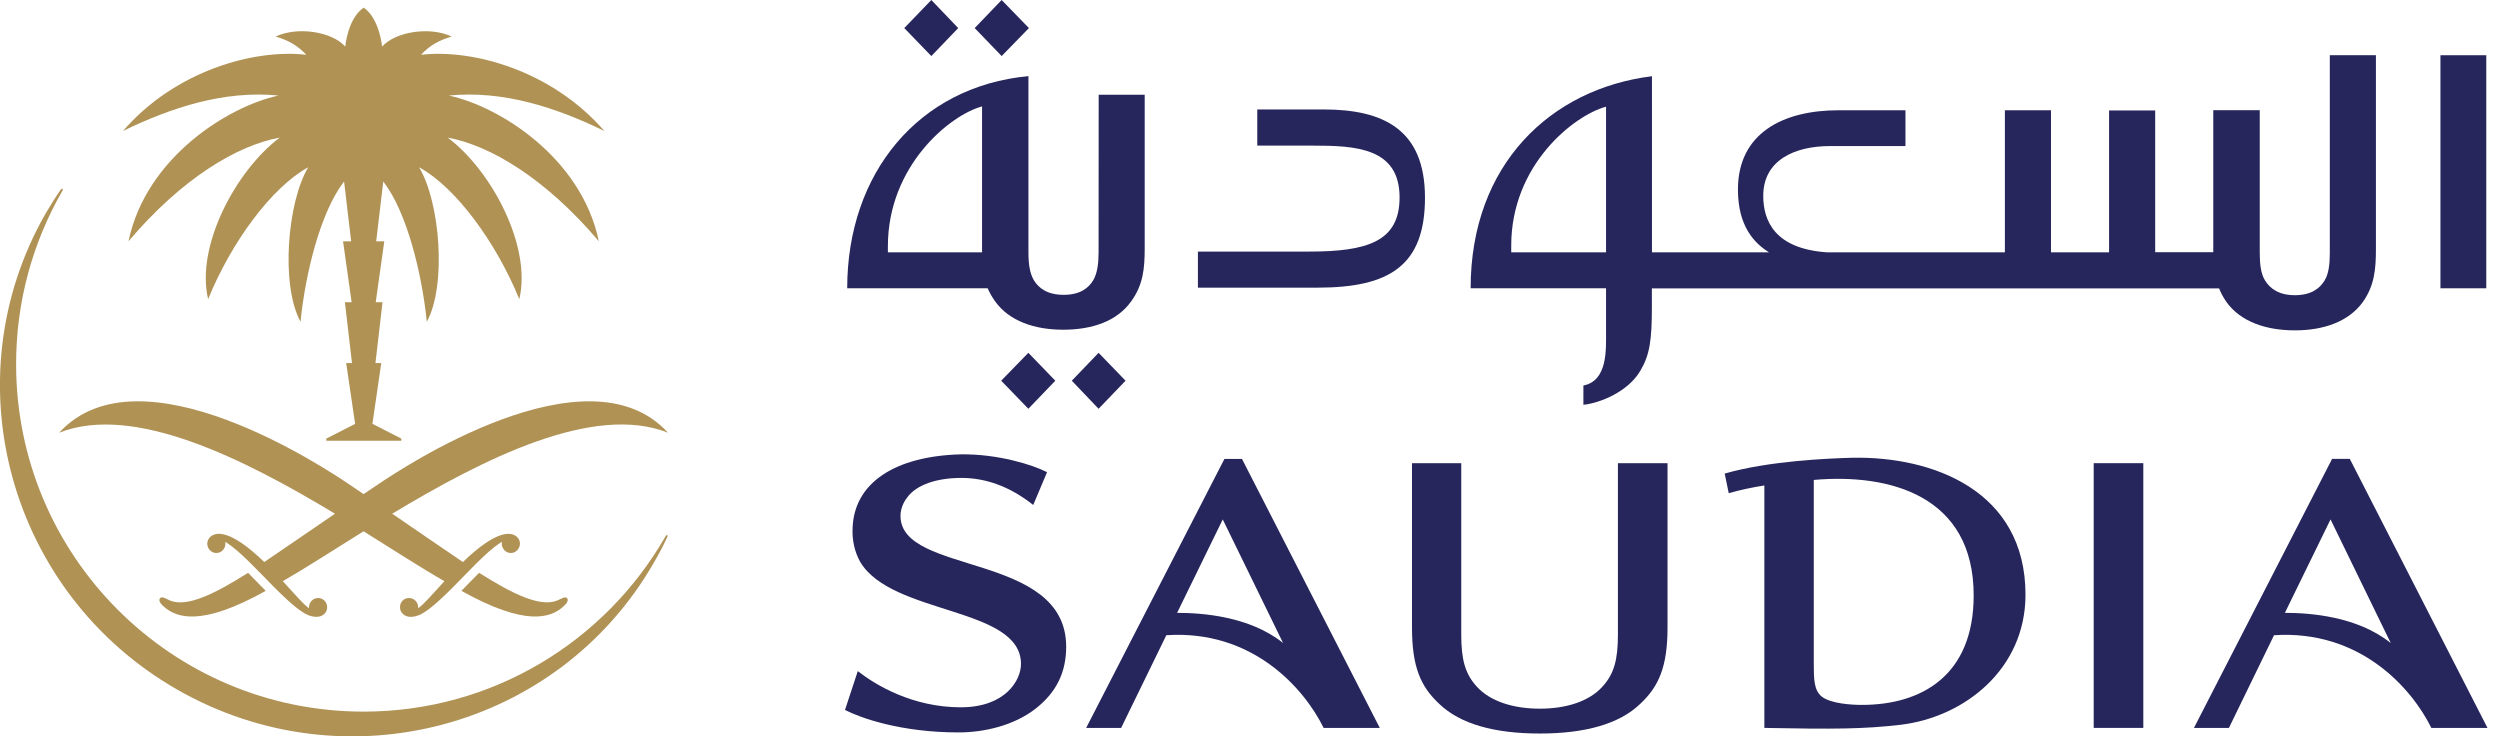
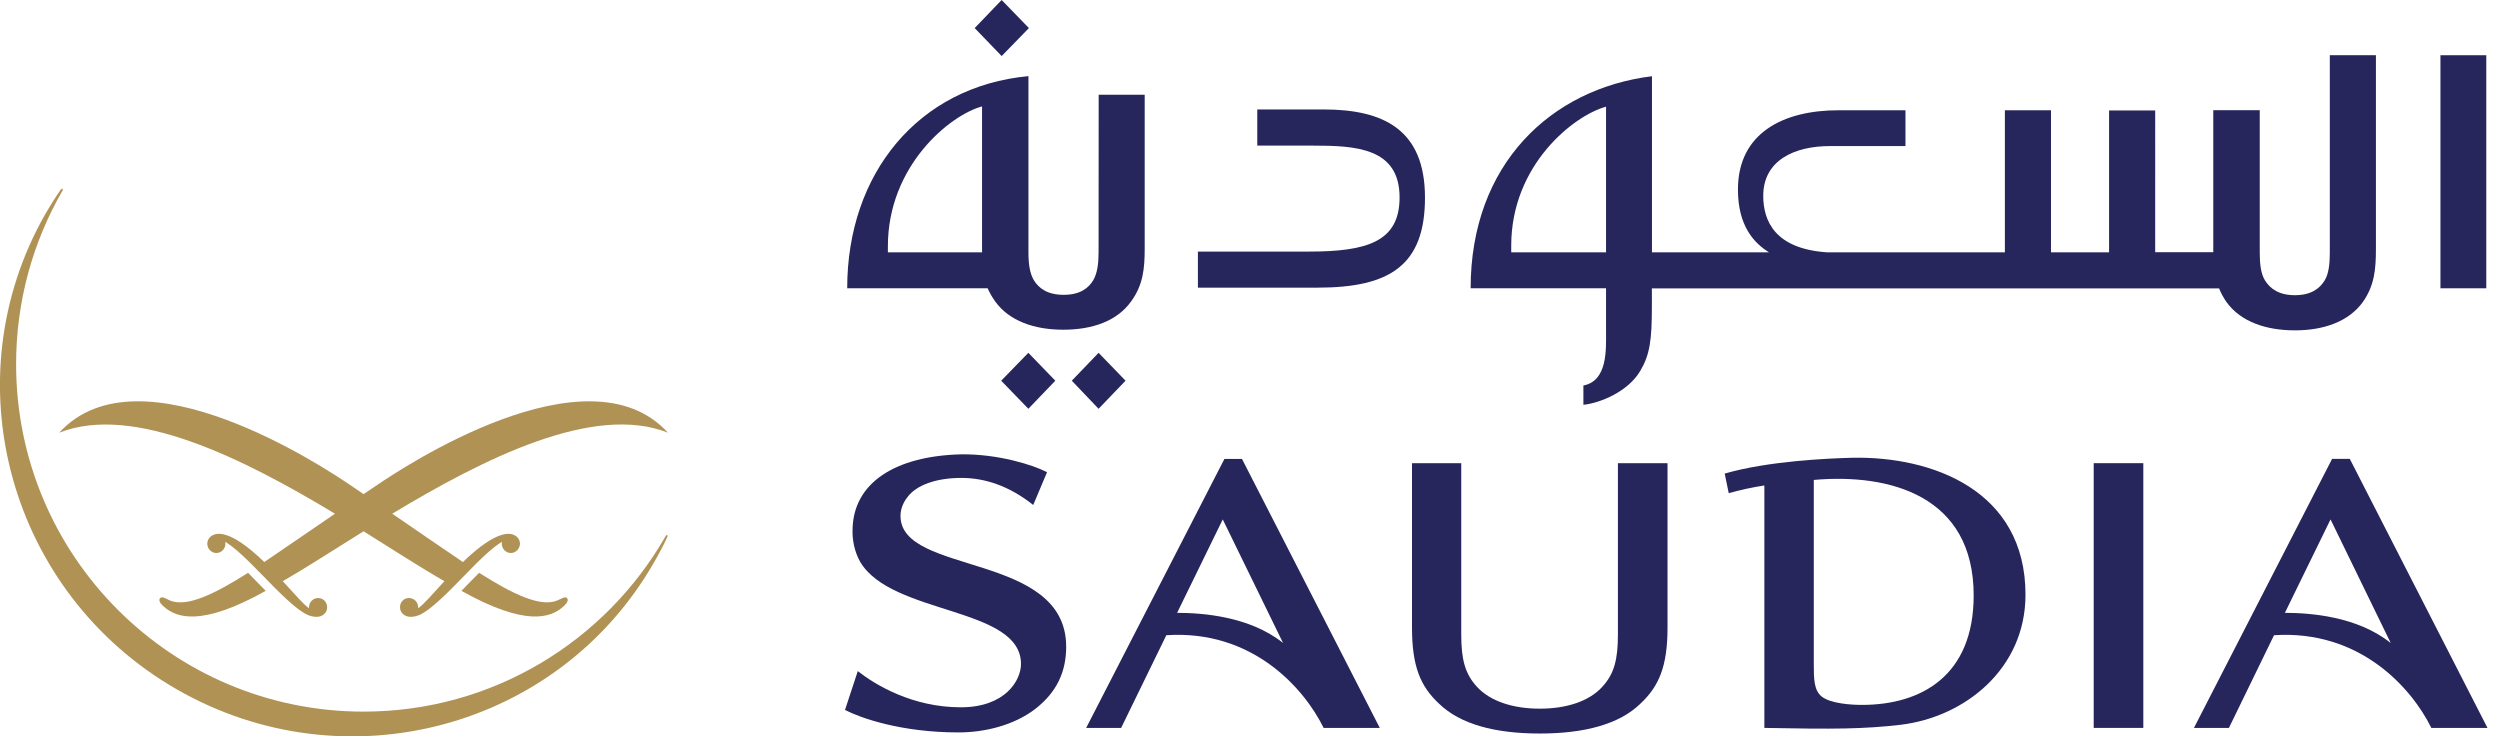
<svg xmlns="http://www.w3.org/2000/svg" version="1.1" id="Layer_1" x="0px" y="0px" viewBox="0 0 271.6 80" style="enable-background:new 0 0 271.6 80;" xml:space="preserve">
  <style type="text/css">
	.p733ba9c{fill:#26265D;}
	.i5489441{fill:#B09255;}
</style>
  <g>
    <polygon class="p733ba9c" points="116.44,41.36 119.35,44.41 122.28,41.36 119.35,38.33  " />
-     <polygon class="p733ba9c" points="104.1,3.05 101.18,0 98.24,3.05 101.18,6.09  " />
    <polygon class="p733ba9c" points="108.77,41.36 111.72,44.41 114.65,41.36 111.72,38.33  " />
    <polygon class="p733ba9c" points="111.78,3.05 108.82,0 105.89,3.05 108.82,6.09  " />
    <g>
      <path class="p733ba9c" d="M174.48,27.41h-10.3v-0.73c0-8.79,6.83-14.15,10.3-15.09V27.41z M253.11,6v21.47c0,1.22-0.12,2.26-0.55,2.98    c-0.53,0.88-1.46,1.62-3.24,1.62c-1.78,0-2.72-0.74-3.26-1.62c-0.44-0.73-0.56-1.76-0.56-2.98v-15.5h-5.05v15.43h-6.31V12h-5.01    v15.41h-6.31V11.98h-5.01v15.43h-19.36c-5.59-0.39-6.89-3.37-6.89-6.14c0-3.89,3.45-5.4,7.23-5.4h8.22v-3.89h-7.3    c-5.93,0-10.9,2.44-10.9,8.61c0,4.02,1.8,5.84,3.37,6.82h-12.71V8.28c-10.98,1.36-19.7,9.57-19.7,23.04h14.71v4.74    c0,1.83,0.2,5.32-2.46,5.82v2.1c1.85-0.2,4.86-1.44,6.18-3.69c1.04-1.75,1.26-3.34,1.26-7.01v-1.95h61.62    c0.19,0.48,0.46,0.98,0.8,1.48c1.54,2.13,4.26,3.08,7.44,3.08c3.14,0,5.84-0.95,7.38-3.08c1.27-1.8,1.42-3.59,1.42-5.76V6    L253.11,6L253.11,6z" />
    </g>
    <rect x="265.13" y="6" class="p733ba9c" width="4.98" height="25.32" />
    <g>
      <path class="p733ba9c" d="M143.79,11.89h-7.2v3.93h6.03c4.66,0,9.43,0.23,9.43,5.63c0,4.8-3.52,5.88-9.82,5.88h-12.09v3.92h12.99    c7.84,0,11.68-2.4,11.68-9.78C154.81,14.04,150.26,11.89,143.79,11.89" />
      <path class="p733ba9c" d="M106.7,27.41H96.46v-0.66c0-8.74,6.74-14.25,10.23-15.19V27.41z M119.35,27.41c0,1.25-0.14,2.26-0.57,3.02    c-0.53,0.88-1.44,1.6-3.23,1.6c-1.76,0-2.71-0.72-3.24-1.6c-0.44-0.76-0.58-1.76-0.58-3.02V8.27    C99.78,9.39,92.04,18.83,92.04,31.32h15.26c0.21,0.49,0.48,0.95,0.81,1.42c1.52,2.12,4.24,3.08,7.4,3.08    c3.19,0,5.86-0.95,7.38-3.08c1.3-1.79,1.47-3.56,1.47-5.75v-16.7h-5L119.35,27.41L119.35,27.41z" />
      <path class="p733ba9c" d="M167.29,79.69c-4.94,0-8.65-1.03-10.93-3.22c-2.02-1.88-2.96-4.02-2.96-8.29V50.32h5.35v18.61    c0,2.74,0.42,4.3,1.73,5.71c1.41,1.52,3.85,2.35,6.8,2.35c2.94,0,5.36-0.82,6.77-2.35c1.31-1.41,1.72-2.97,1.72-5.71V50.32h5.39    v17.85c0,4.27-0.95,6.41-2.96,8.29C175.93,78.66,172.19,79.69,167.29,79.69" />
      <path class="p733ba9c" d="M202.28,76.58c-1.07,0-3.41-0.12-4.4-0.93c-0.81-0.7-0.83-1.85-0.83-3.57V52.14    c8.24-0.73,17.37,1.7,17.37,12.55C214.42,73.38,208.77,76.58,202.28,76.58 M201.24,49.73c-2.64,0.07-9.14,0.35-13.87,1.72    l0.44,2.13c1.28-0.36,2.48-0.62,3.87-0.84v26.34c7.58,0.15,10.84,0.12,14.81-0.34c6.97-0.84,13.56-6.08,13.56-14.13    C220.05,53.27,209.92,49.56,201.24,49.73" />
    </g>
    <rect x="227.46" y="50.32" class="p733ba9c" width="5.39" height="28.76" />
    <g>
      <path class="p733ba9c" d="M127.88,66.58c2.74,0,7.87,0.37,11.51,3.27l-6.55-13.42L127.88,66.58z M149.9,79.08h-6.1    c-2.15-4.36-7.77-10.69-17.09-10.07l-4.91,10.07H118l15.02-29.22h1.91L149.9,79.08z" />
      <path class="p733ba9c" d="M248.23,66.58c2.74,0,7.87,0.37,11.5,3.28l-6.54-13.43L248.23,66.58z M270.24,79.08h-6.1    c-2.15-4.36-7.77-10.68-17.09-10.07l-4.9,10.07h-3.8l15.01-29.23h1.92L270.24,79.08z" />
      <path class="p733ba9c" d="M113.75,51.3c-1.54-0.81-5.39-2-9.37-1.94c-7.03,0.18-11.71,3.04-11.76,8.22c-0.03,1.02,0.19,2.32,0.82,3.44    c3.4,5.82,17.48,4.87,17.48,11.11c0,1.78-1.7,4.71-6.54,4.71c-5.26,0-9.27-2.43-11.19-3.93l-1.39,4.22    c1.63,0.84,6.02,2.44,12.33,2.44c2.83,0,6.04-0.76,8.39-2.59c2.28-1.79,3.31-3.99,3.31-6.72c0-10.32-18-7.73-18-14.21    c0-1.07,0.59-1.84,0.8-2.1c0.98-1.27,3.11-2.03,5.82-2.03c2.52,0,5.17,0.85,7.8,2.94L113.75,51.3z" />
      <path class="i5489441" d="M72.36,58.17l-0.1,0.17C65.74,69.67,53.52,77.31,39.5,77.31c-20.85,0-37.75-16.9-37.75-37.75    c0-6.83,1.82-13.24,5-18.78l0.08-0.15l-0.04-0.14l-0.14,0.05l-0.1,0.13c-0.56,0.81-1.09,1.67-1.6,2.53    C-5.4,41.31,0.99,64.45,19.24,74.91c18.25,10.46,41.45,4.28,51.81-13.81c0.51-0.87,0.98-1.76,1.4-2.66l0.08-0.18l-0.04-0.15    L72.36,58.17z" />
-       <path class="i5489441" d="M30.26,10.38c-5.37,1.14-14.39,6.67-16.3,15.83c5.79-6.83,11.81-10.42,16.43-11.26    c-4.72,3.53-9.16,11.77-7.78,17.55c2.5-6.14,6.87-12.14,10.88-14.33c-2.27,3.75-3.02,12.8-0.84,16.79    c0.51-5.18,2.15-11.92,4.73-15.24l0.77,6.5h-0.88l0.93,6.61h-0.73l0.77,6.61h-0.63l0.97,6.61l-3.13,1.6v0.23h8.15v-0.23l-3.13-1.6    l-0.95,0.74l0.94-0.74l0.96-6.61h-0.63l0.77-6.61h-0.74l0.93-6.61h-0.88l0.77-6.5c2.58,3.32,4.21,10.06,4.73,15.24    c2.18-3.99,1.43-13.04-0.84-16.79c4.01,2.19,8.38,8.19,10.89,14.33c1.37-5.78-3.06-14.02-7.78-17.55    c4.61,0.84,10.63,4.43,16.42,11.26c-1.91-9.16-10.92-14.69-16.3-15.83c5.92-0.59,11.68,1.31,16.9,3.85    C59.97,7.68,51.4,5.3,45.74,5.95c0.95-1.01,1.88-1.55,3.33-1.98c-2.39-1.12-6.11-0.53-7.56,1.09c0,0-0.27-3.04-2-4.23    c-1.75,1.19-2,4.23-2,4.23c-1.46-1.63-5.17-2.21-7.56-1.09c1.44,0.43,2.36,0.97,3.33,1.98C27.6,5.3,19.03,7.68,13.36,14.23    C18.59,11.69,24.35,9.79,30.26,10.38" />
      <path class="i5489441" d="M41.12,52.59c-0.45,0.29-1,0.67-1.62,1.09c-0.62-0.42-1.17-0.8-1.61-1.09c-2.4-1.61-22.69-15.19-31.46-5.58    c8.09-3.21,20.09,2.85,29.96,8.8c-2.47,1.69-5.29,3.63-7.68,5.25c-3.79-3.68-5.2-3.09-5.54-2.94c-0.37,0.15-0.63,0.5-0.65,0.92    c-0.01,0.56,0.42,1.02,0.96,1.04c0.54,0.01,1-0.43,1.01-0.99l-0.02-0.23c1.05,0.66,2.03,1.56,4.48,4.08    c2.49,2.58,3.46,3.29,4.2,3.73c0.51,0.29,1.02,0.37,1.34,0.34c0.51-0.02,1.03-0.4,1.05-0.98c0.03-0.58-0.4-1.05-0.96-1.06    c-0.55-0.01-1.01,0.43-1.01,1.01v0.1c-0.68-0.49-1.4-1.38-2.85-2.94c2.38-1.36,5.4-3.32,8.78-5.42c3.38,2.11,6.4,4.07,8.78,5.42    c-1.44,1.56-2.17,2.45-2.85,2.94l0-0.1c0-0.58-0.46-1.02-1.02-1.01c-0.56,0-0.99,0.48-0.95,1.06c0.02,0.58,0.53,0.95,1.05,0.98    c0.31,0.03,0.83-0.05,1.34-0.34c0.73-0.43,1.7-1.14,4.2-3.73c2.45-2.53,3.43-3.42,4.48-4.08l-0.02,0.23    c0.02,0.55,0.47,1,1.01,0.99c0.54-0.02,0.97-0.48,0.97-1.04c-0.02-0.42-0.28-0.77-0.65-0.92c-0.34-0.15-1.75-0.73-5.55,2.94    c-2.39-1.62-5.21-3.56-7.68-5.25c9.88-5.95,21.87-12.02,29.96-8.8C63.8,37.4,43.51,50.98,41.12,52.59" />
      <path class="i5489441" d="M18.47,65.24c-0.31-0.14-0.63-0.32-0.8-0.34c-0.11-0.01-0.21,0.01-0.29,0.09c-0.07,0.08-0.09,0.25-0.02,0.39    c0.04,0.1,0.16,0.29,0.48,0.56c1.33,1.15,4,2.18,11.03-1.75c-0.22-0.21-0.43-0.44-0.67-0.68c-0.47-0.49-0.89-0.92-1.25-1.28    C23.24,64.58,20.29,65.99,18.47,65.24" />
      <path class="i5489441" d="M60.53,65.24c-1.82,0.74-4.77-0.66-8.48-3.01c-0.37,0.37-0.78,0.8-1.26,1.28c-0.23,0.23-0.45,0.46-0.66,0.68    c7.02,3.93,9.7,2.9,11.02,1.75c0.32-0.27,0.43-0.46,0.48-0.56c0.08-0.14,0.05-0.31-0.02-0.39c-0.07-0.08-0.17-0.1-0.28-0.09    C61.17,64.93,60.85,65.11,60.53,65.24" />
    </g>
  </g>
</svg>